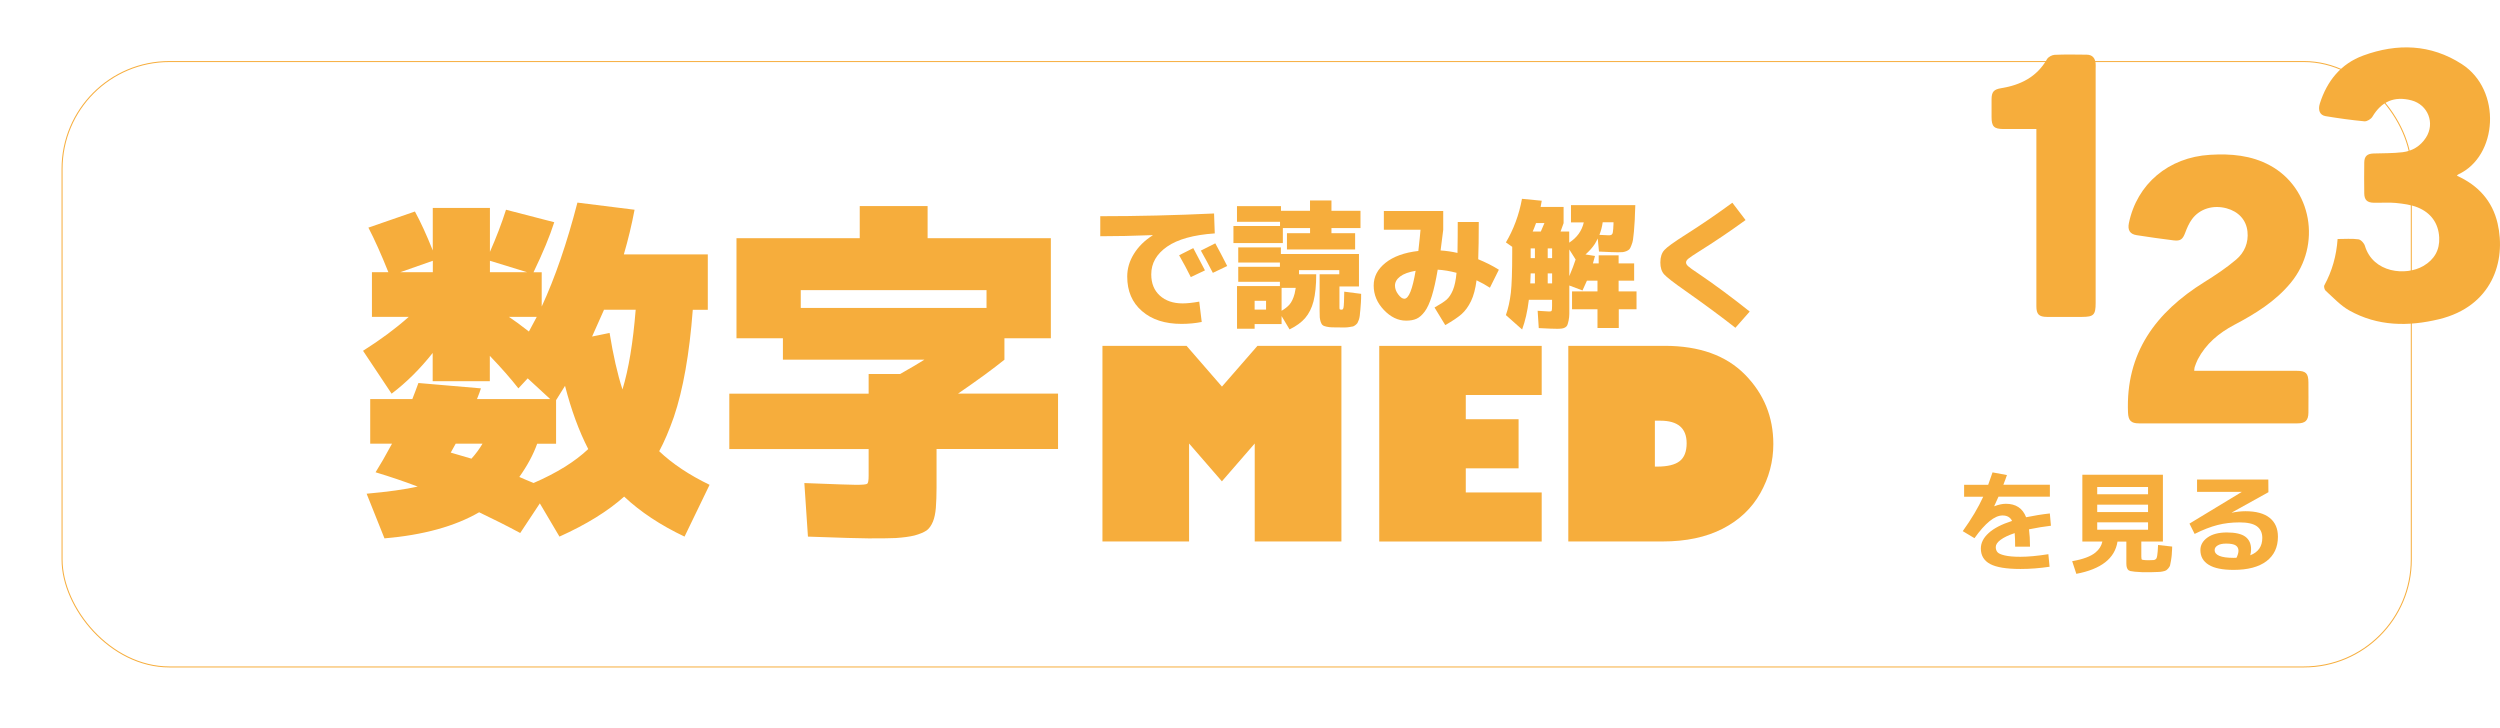
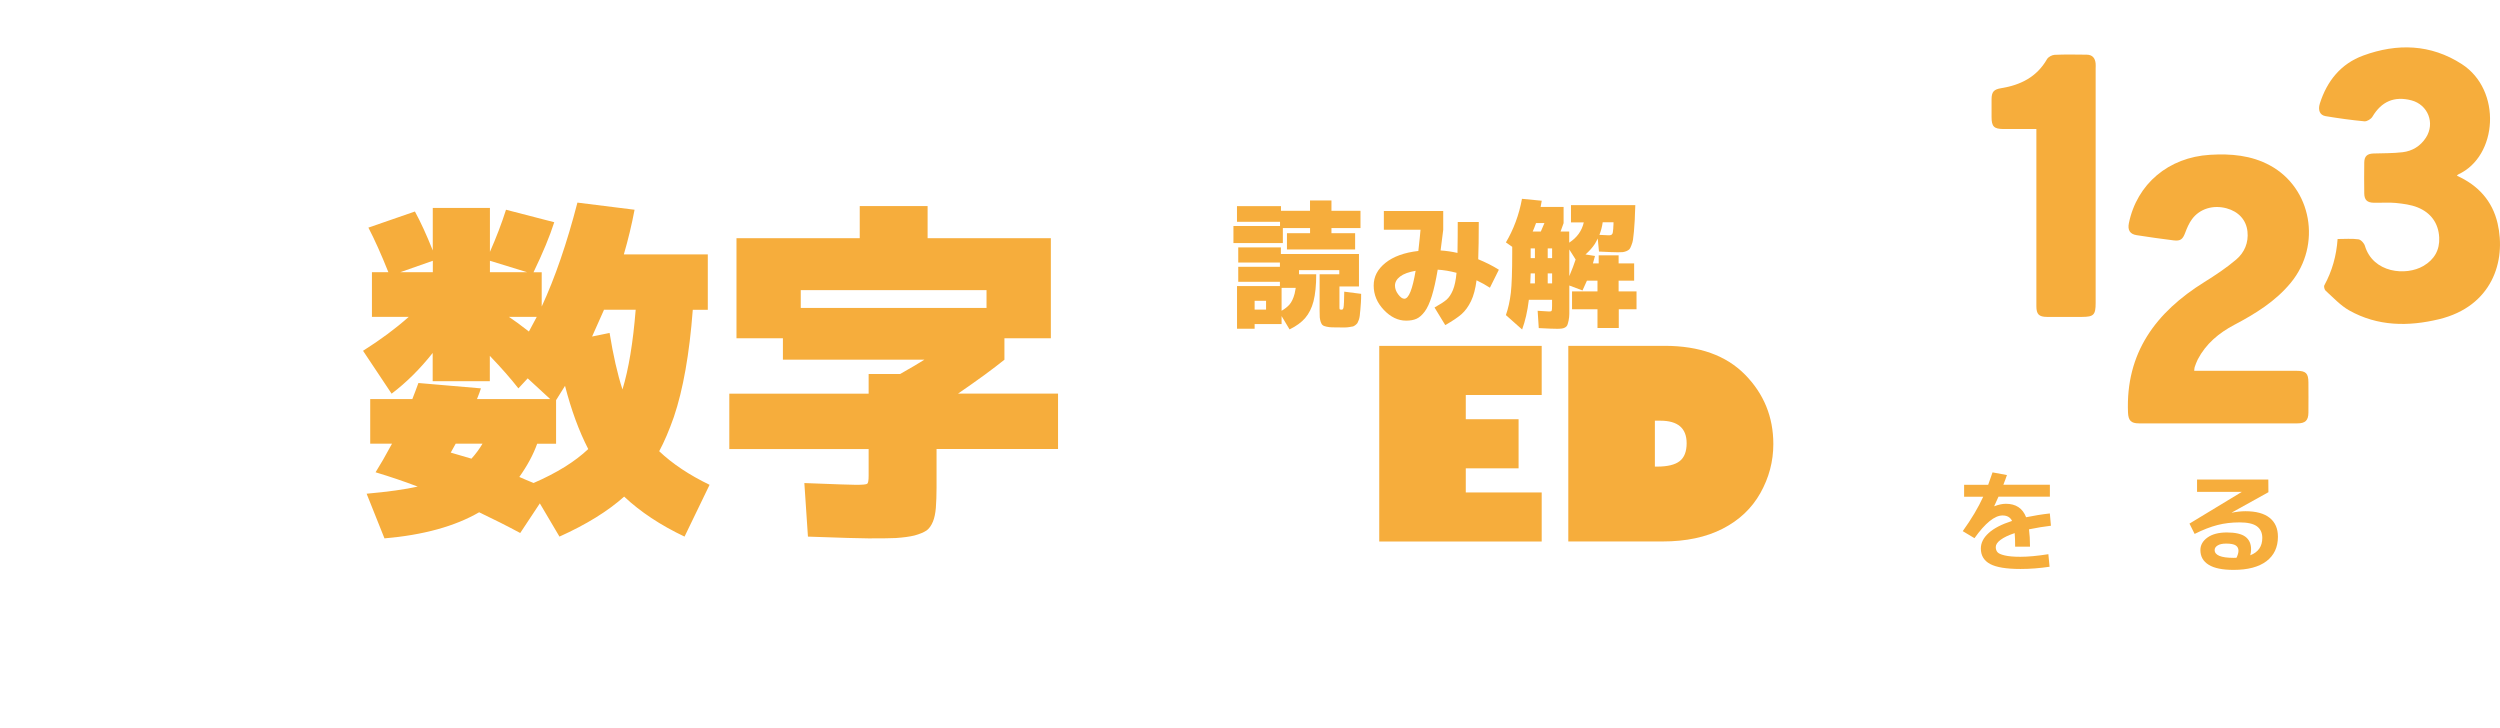
<svg xmlns="http://www.w3.org/2000/svg" id="_レイヤー_2" data-name="レイヤー_2" viewBox="0 0 494.31 144">
  <defs>
    <style>
      .cls-1 {
        fill: #f6ad3c;
      }

      .cls-2 {
        fill: #fff;
        filter: url(#outer-glow-1);
        stroke: #f6ad3c;
        stroke-miterlimit: 10;
        stroke-width: .2px;
      }
    </style>
    <filter id="outer-glow-1" filterUnits="userSpaceOnUse">
      <feOffset dx="0" dy="0" />
      <feGaussianBlur result="blur" stdDeviation="4" />
      <feFlood flood-color="#ddd" flood-opacity=".75" />
      <feComposite in2="blur" operator="in" />
      <feComposite in="SourceGraphic" />
    </filter>
  </defs>
  <g id="_レイヤー_1-2" data-name="レイヤー_1">
-     <rect class="cls-2" x="12.27" y="12.17" width="464.5" height="119.7" rx="21.23" ry="21.23" />
    <g>
      <g>
-         <path class="cls-1" d="M217.54,42.75c7.36,0,14.86-.18,22.51-.54l.14,3.94c-4.19.29-7.33,1.16-9.42,2.61-2.09,1.45-3.14,3.28-3.14,5.49,0,1.78.57,3.18,1.7,4.2,1.13,1.02,2.63,1.54,4.5,1.54.89,0,1.98-.12,3.29-.35l.49,4.02c-1.25.25-2.58.38-4,.38-3.26,0-5.87-.84-7.81-2.53-1.95-1.68-2.92-3.96-2.92-6.82,0-1.58.44-3.08,1.33-4.51.89-1.43,2.12-2.65,3.7-3.64v-.05c-3.81.15-7.26.22-10.36.22v-3.94ZM238.25,53.46l-2.8,1.33c-.71-1.43-1.48-2.87-2.31-4.32l2.8-1.41c.83,1.54,1.6,3.01,2.31,4.4ZM242.66,52.59l-2.85,1.36c-.82-1.58-1.6-3.04-2.37-4.4l2.85-1.44c.65,1.18,1.44,2.67,2.36,4.49Z" />
        <path class="cls-1" d="M243.88,48.08v-3.4h9.21v-.82h-8.51v-3.1h8.7v.92h5.74v-2.04h4.24v2.04h5.74v3.42h-5.74v1.01h4.68v3.21h-13.48v-3.21h4.57v-1.01h-5.38v2.96h-9.76ZM244.83,55.74v-2.99h8.24v-.84h-8.24v-2.99h8.43v1.3h15.44v6.42h-3.86v4.05c0,.27.02.43.05.46.05.05.19.08.41.08.18,0,.3-.15.35-.46.07-.36.12-1.4.14-3.1l3.34.43c0,.2,0,.51-.01.92,0,.42-.02.71-.04.87-.04.67-.07,1.14-.11,1.41-.02.18-.04.4-.07.65s-.04.41-.04.46c-.04.31-.1.59-.19.84-.11.29-.2.5-.27.62-.09.13-.23.26-.41.41-.22.16-.38.25-.49.27-.04,0-.13.01-.27.04-.15.03-.27.05-.38.07-.29.05-.56.08-.82.08h-1.03c-.25,0-.56,0-.92-.01-.36,0-.6-.01-.71-.01-.34,0-.72-.05-1.12-.14-.34-.07-.59-.17-.73-.3-.15-.11-.27-.32-.38-.62-.09-.27-.15-.57-.19-.9-.02-.2-.03-.64-.03-1.33v-7.2h3.89v-.82h-7.96v.82h3.4c0,2.16-.18,3.94-.54,5.35-.34,1.32-.9,2.43-1.66,3.32-.72.83-1.75,1.58-3.07,2.23l-1.58-2.64v1.58h-5.33v.92h-3.48v-8.43h8.48v-.84h-8.24ZM248.07,61.21h2.26v-1.74h-2.26v1.74ZM253.4,61.45c.65-.38,1.17-.79,1.55-1.22.43-.49.78-1.21,1.03-2.17.09-.38.16-.76.22-1.14h-2.8v4.54Z" />
        <path class="cls-1" d="M273.62,45.44v-3.72h11.74v3.72c-.05.53-.23,1.88-.52,4.08,1.12.07,2.24.24,3.34.49.04-2.25.05-4.29.05-6.12h4.16c0,3.1-.04,5.55-.11,7.37,1.5.62,2.86,1.3,4.08,2.07l-1.77,3.56c-.78-.51-1.66-1-2.64-1.47-.22,1.68-.58,3.06-1.1,4.13-.52,1.07-1.14,1.92-1.86,2.56-.72.63-1.8,1.36-3.23,2.17l-2.12-3.48c1.1-.62,1.9-1.13,2.38-1.55.48-.42.9-1.04,1.25-1.88.35-.83.59-1.98.72-3.43-1.29-.34-2.53-.55-3.72-.62-.36,2.14-.75,3.88-1.17,5.23-.42,1.35-.89,2.38-1.41,3.07-.53.7-1.07,1.17-1.62,1.41-.55.25-1.24.37-2.05.37-1.59,0-3.06-.71-4.4-2.12-1.34-1.41-2.01-3.02-2.01-4.81s.77-3.23,2.32-4.49c1.55-1.25,3.72-2.04,6.51-2.36.22-1.92.36-3.32.43-4.19h-7.26ZM279.9,53.54c-1.36.24-2.38.61-3.06,1.13s-1.02,1.12-1.02,1.81c0,.58.21,1.16.64,1.73.43.57.83.86,1.21.86.87,0,1.61-1.84,2.23-5.52Z" />
        <path class="cls-1" d="M320.07,57.62h3.51v3.53h-3.51v3.7h-4.21v-3.7h-5.03v-3.53h5.03v-2.12h-2.09c-.09.24-.38.88-.87,1.93l-2.61-.98v5.6c0,.44-.05.88-.14,1.33-.09.4-.17.7-.25.9-.07.18-.22.33-.43.46-.18.11-.4.18-.65.22-.29.04-.61.05-.95.05-.63,0-1.84-.04-3.62-.14l-.22-3.42c1.3.09,2.08.14,2.31.14.25,0,.41-.05.46-.16s.08-.43.08-.95v-1.2h-4.59c-.27,2.25-.72,4.2-1.33,5.87l-3.21-2.85c.45-1.27.78-2.74.98-4.4.18-1.58.27-4.2.27-7.88v-1.22l-1.25-.87c.72-1.2,1.37-2.55,1.93-4.05.54-1.45.96-2.97,1.25-4.57l3.91.38c-.04.27-.11.68-.22,1.22h4.54v3.21c-.09.27-.29.83-.6,1.66h1.71v2.2c1.54-1,2.5-2.33,2.88-4h-2.53v-3.42h12.72c-.02.45-.04,1.04-.07,1.75-.03.72-.04,1.11-.04,1.18-.04.8-.09,1.55-.16,2.26-.02.18-.04.39-.07.63-.03.24-.05.43-.07.6-.02.16-.04.31-.05.43-.04.31-.15.69-.33,1.14-.15.38-.27.63-.38.73-.14.15-.34.27-.6.38-.22.09-.45.15-.71.19-.14.02-.47.03-.98.03s-1.73-.04-3.72-.14l-.25-2.58c-.25.51-.45.88-.6,1.11-.45.69-1.06,1.37-1.82,2.04l1.88.3-.41,1.47h1.14v-1.6h3.94v1.6h3.07v3.42h-3.07v2.12ZM302.65,54.06c-.02.45-.04,1.11-.08,1.98h.92v-1.98h-.84ZM302.65,51.04h.84v-1.93h-.84v1.93ZM304.66,45.77c.14-.29.38-.84.71-1.66h-1.66c-.02.09-.15.43-.38,1.01-.04.07-.08.18-.14.33-.05.15-.1.25-.14.33h1.6ZM306.02,51.04h.87v-1.93h-.87v1.93ZM306.02,54.06v1.98h.87v-1.98h-.87ZM311.54,51.31l-1.25-1.98v5.27c.54-1.29.96-2.38,1.25-3.29ZM316.89,43.97c-.13.89-.34,1.71-.65,2.47.76.05,1.34.08,1.74.08.24,0,.39,0,.46-.03.13-.04.22-.08.27-.14.11-.11.17-.25.19-.44.04-.29.06-.53.08-.71,0-.07,0-.17.01-.3,0-.13.02-.28.03-.46,0-.18.01-.34.01-.49h-2.15Z" />
-         <path class="cls-1" d="M342.53,40.09l2.61,3.42c-3.1,2.25-6.17,4.32-9.21,6.22-1.07.67-1.76,1.14-2.08,1.4-.32.26-.48.52-.48.77,0,.24.14.48.41.73.27.25.92.73,1.96,1.41,3.26,2.21,6.67,4.73,10.22,7.56l-2.83,3.21c-2.86-2.25-6.19-4.7-9.98-7.37-2.23-1.56-3.6-2.62-4.1-3.18-.51-.56-.76-1.35-.76-2.36,0-1.07.27-1.89.8-2.47.53-.58,1.9-1.57,4.09-2.96,3.21-2.03,6.32-4.16,9.35-6.39Z" />
      </g>
      <g>
        <path class="cls-1" d="M72.86,45l9.18-3.18c1.13,2.07,2.31,4.64,3.53,7.7v-8.41h11.3v8.69c1.27-2.87,2.33-5.65,3.18-8.33l9.54,2.47c-.89,2.78-2.26,6.08-4.1,9.89h1.62v6.78c2.64-5.7,4.99-12.55,7.06-20.55l11.3,1.41c-.56,2.97-1.27,5.91-2.12,8.83h16.6v10.95h-2.97c-.66,8.71-1.91,15.78-3.74,21.19-.94,2.68-1.91,4.94-2.9,6.78,2.64,2.5,5.96,4.71,9.96,6.64l-4.95,10.24c-4.76-2.26-8.74-4.9-11.94-7.91-3.2,2.87-7.46,5.51-12.79,7.91l-3.88-6.57-3.88,5.86c-2.54-1.37-5.25-2.73-8.12-4.1-4.8,2.78-11.04,4.5-18.72,5.16l-3.53-8.83c4.24-.38,7.6-.85,10.1-1.41-2.59-.99-5.37-1.93-8.33-2.83.89-1.41,1.98-3.3,3.25-5.65h-4.31v-8.83h8.33c.14-.33.34-.85.6-1.55s.46-1.25.6-1.62l12.36,1.06c-.14.47-.4,1.18-.78,2.12h14.48l-4.45-4.1-1.84,1.98c-1.51-1.93-3.39-4.07-5.65-6.43v5.01h-11.3v-5.58c-2.5,3.16-5.2,5.84-8.12,8.05l-5.65-8.48c3.44-2.17,6.45-4.4,9.04-6.71h-7.28v-8.83h3.25c-1.41-3.53-2.73-6.47-3.96-8.83ZM85.58,51.56l-6.43,2.26h6.43v-2.26ZM93.21,90.7c.89-.99,1.62-1.98,2.19-2.97h-5.3c-.09.19-.26.48-.49.88-.24.4-.4.7-.49.88,1.18.33,2.54.73,4.1,1.2ZM104.22,53.82l-7.35-2.26v2.26h7.35ZM104.58,65.55c.99-1.84,1.51-2.8,1.55-2.9h-5.51c.94.61,2.26,1.58,3.96,2.9ZM102.67,94.3c.28.14.74.34,1.38.6.64.26,1.12.46,1.45.6,4.57-1.98,8.17-4.21,10.81-6.71-1.84-3.58-3.37-7.75-4.59-12.5-1.04,1.65-1.62,2.59-1.77,2.83v8.62h-3.74c-.75,2.12-1.93,4.31-3.53,6.57ZM123.08,76.99c1.22-4,2.09-9.25,2.61-15.75h-6.29v.07c-1.04,2.36-1.81,4.1-2.33,5.23l3.46-.71c.71,4.38,1.55,8.1,2.54,11.16Z" />
        <path class="cls-1" d="M171.75,94.09v-5.3h-27.55v-10.95h27.55v-3.89h6.22c2.17-1.22,3.77-2.17,4.8-2.83h-27.97v-4.24h-9.18v-19.78h24.37v-6.36h13.42v6.36h24.37v19.78h-9.18v4.24c-2.21,1.79-5.27,4.03-9.18,6.71h19.78v10.95h-24.02v7.63c0,1.46-.05,2.8-.14,4.03-.1,1.08-.28,1.98-.57,2.68-.33.8-.75,1.39-1.27,1.77-.57.38-1.37.71-2.4.99-.99.24-2.21.4-3.67.5-.85.05-2.64.07-5.37.07-1.55,0-5.56-.12-12.01-.35l-.71-10.59c6.03.24,9.44.35,10.24.35,1.27,0,2-.07,2.19-.21.19-.14.28-.66.28-1.55ZM195.06,57.36h-36.73v3.53h36.73v-3.53Z" />
      </g>
      <g>
-         <path class="cls-1" d="M217.98,107.06v-38.68h16.63l7,8.06,7.02-8.06h16.6v38.68h-17.14v-19.37l-6.49,7.48-6.49-7.48v19.37h-17.13Z" />
        <path class="cls-1" d="M304.83,97.36v9.71h-32.12v-38.68h32.12v9.71h-15.01v4.79h10.44v9.71h-10.44v4.77h15.01Z" />
        <path class="cls-1" d="M310.1,68.38h19.04c6.86,0,12.16,1.9,15.89,5.69,3.73,3.79,5.6,8.37,5.6,13.73,0,3.41-.85,6.64-2.55,9.67-1.7,3.03-4.19,5.39-7.47,7.07-3.28,1.68-7.24,2.52-11.89,2.52h-18.63v-38.68ZM327.21,83.19v9.07h.43c2.06,0,3.55-.36,4.47-1.08.92-.72,1.38-1.9,1.38-3.54,0-2.97-1.73-4.46-5.2-4.46h-1.09Z" />
      </g>
    </g>
    <g>
      <path class="cls-1" d="M405.01,109.56l.24,2.5c-1.95.29-3.86.44-5.75.44-2.77,0-4.77-.33-6-.98-1.22-.66-1.84-1.68-1.84-3.06,0-1.11.51-2.13,1.54-3.06,1.02-.94,2.57-1.74,4.63-2.4-.34-.72-.97-1.08-1.88-1.08-1.56,0-3.42,1.5-5.55,4.49l-2.32-1.39c1.73-2.4,3.08-4.68,4.05-6.81h-3.78v-2.35h4.76c.29-.78.58-1.6.86-2.46l2.85.53c-.18.53-.41,1.17-.71,1.92h9.2v2.35h-10.16c-.18.41-.46,1.03-.84,1.86l.02.04c.81-.32,1.57-.49,2.28-.49,1.98,0,3.31.88,4,2.66,1.58-.32,3.14-.58,4.69-.75l.22,2.43c-1.3.15-2.74.38-4.34.71.13.97.2,2.12.2,3.43h-2.94c0-1.13-.03-2.03-.09-2.68-1.21.4-2.13.84-2.78,1.32s-.96.96-.96,1.43c0,.41.11.75.33,1.01.22.26.7.48,1.44.65.74.18,1.77.27,3.1.27,1.5,0,3.34-.17,5.51-.51Z" />
-       <path class="cls-1" d="M409.72,110.96c2.17-.38,3.71-.96,4.62-1.73.72-.59,1.17-1.31,1.35-2.15h-3.96v-13.21h15.93v13.21h-4.27v2.94c0,.34.04.55.11.62.04.04.27.08.66.11.19.01.4.02.62.02.26,0,.49,0,.66-.02.13-.01.28-.02.44-.02.06,0,.16-.04.31-.13.09-.04.16-.13.22-.27.04-.09.09-.26.13-.53.03-.21.06-.47.09-.8.03-.31.05-.72.07-1.24l2.79.31c0,.21,0,.41-.02.6-.01.19-.03.39-.04.59-.02.2-.02.33-.02.41-.01.24-.07.64-.16,1.22-.06.35-.12.66-.18.91-.04.16-.16.35-.35.58-.19.21-.34.34-.44.4-.16.09-.4.16-.71.22-.28.06-.58.09-.88.09-.09,0-.47.01-1.15.04h-2.04c-.68-.03-1.14-.06-1.39-.09-.52-.07-.81-.12-.88-.13-.25-.07-.42-.18-.51-.31-.1-.16-.18-.32-.22-.49-.04-.18-.07-.42-.07-.73v-4.29h-1.75c-.52,3.32-3.23,5.44-8.14,6.37l-.82-2.5ZM414.67,97.73h10.05v-1.44h-10.05v1.44ZM414.67,99.79v1.46h10.05v-1.46h-10.05ZM414.67,103.28v1.46h10.05v-1.46h-10.05Z" />
      <path class="cls-1" d="M444.94,109.79c1.58-.62,2.37-1.76,2.37-3.43,0-1.02-.36-1.78-1.07-2.3-.72-.52-1.86-.77-3.42-.77s-3.01.17-4.37.52c-1.36.35-2.87.93-4.52,1.76l-1.02-2.04,10.33-6.26v-.02h-8.83v-2.43h14.09l.02,2.5-7.26,4.03.02.02c.97-.19,1.87-.29,2.7-.29,2.11,0,3.71.44,4.79,1.31s1.63,2.11,1.63,3.72c0,2.09-.76,3.71-2.28,4.86-1.52,1.14-3.68,1.71-6.48,1.71-2.2,0-3.84-.33-4.93-1.01-1.09-.67-1.64-1.64-1.64-2.91,0-.97.46-1.8,1.39-2.47.93-.67,2.21-1.01,3.85-1.01s2.9.28,3.65.84c.75.56,1.13,1.39,1.13,2.48,0,.4-.05.8-.16,1.19ZM442.22,110.27c.25-.54.38-1,.38-1.37,0-.46-.18-.81-.53-1.05-.35-.24-.99-.37-1.9-.37-.74,0-1.3.12-1.69.37-.39.24-.59.54-.59.9,0,1.03,1.25,1.55,3.76,1.55.06,0,.16,0,.29-.01s.23-.01.29-.01Z" />
    </g>
    <g>
      <path class="cls-1" d="M433.87,73.32c.55,0,1,0,1.45,0,6.26,0,12.53,0,18.79,0,1.82,0,2.31.49,2.32,2.28.01,2,.02,3.99,0,5.99-.01,1.53-.61,2.12-2.16,2.12-10.45,0-20.91,0-31.36,0-1.56,0-2.08-.58-2.15-2.12-.49-11.84,5.52-19.86,15.1-25.82,2.18-1.36,4.34-2.79,6.29-4.45,1.63-1.38,2.47-3.33,2.23-5.56-.25-2.29-1.78-3.93-4.13-4.57-2.64-.72-5.31.07-6.84,2.15-.59.8-1,1.76-1.35,2.7-.47,1.25-.92,1.66-2.27,1.49-2.44-.31-4.88-.64-7.32-1.03-1.34-.21-1.81-1.01-1.54-2.36,1.59-7.77,7.84-13.04,16.05-13.53,4.12-.25,8.15.09,11.85,2.1,8.26,4.48,10.26,15.7,4.14,23.17-3.04,3.71-7.04,6.16-11.21,8.36-3.04,1.61-5.59,3.73-7.21,6.83-.25.48-.42,1.01-.61,1.52-.06.17-.05.37-.09.73Z" />
      <path class="cls-1" d="M485.78,34.74c4.2,1.89,7.02,4.97,8.05,9.41,1.75,7.5-1.11,16.42-11.55,18.96-6.1,1.48-12.15,1.43-17.78-1.73-1.73-.97-3.14-2.53-4.65-3.88-.24-.21-.41-.84-.27-1.09,1.54-2.82,2.39-5.84,2.62-9.15,1.42,0,2.79-.12,4.12.06.49.07,1.12.76,1.28,1.29,1.62,5.39,8.13,5.99,11.56,3.98,2.15-1.25,3.26-3.16,3.13-5.64-.15-2.85-1.67-4.89-4.26-5.94-1.34-.54-2.86-.73-4.32-.88-1.43-.14-2.89-.01-4.34-.04-1.33-.03-1.88-.55-1.9-1.85-.03-2.04-.03-4.07,0-6.11.02-1.24.58-1.74,1.83-1.78,1.91-.07,3.84-.02,5.74-.25,1.94-.23,3.55-1.21,4.63-2.89,1.84-2.86.4-6.51-2.88-7.37-3.38-.88-5.92.23-7.7,3.23-.28.47-1.07.96-1.58.92-2.57-.24-5.13-.6-7.67-1.02-1.16-.19-1.56-1.19-1.15-2.5,1.42-4.47,4.16-7.87,8.59-9.49,6.69-2.45,13.32-2.27,19.47,1.69,7.97,5.14,7.14,18.23-.7,21.82-.07.03-.11.1-.27.26Z" />
      <path class="cls-1" d="M402.65,25.51c-2.31,0-4.42,0-6.53,0-1.87-.01-2.34-.5-2.34-2.38,0-1.17,0-2.35,0-3.52.01-1.46.46-1.94,1.88-2.17,3.84-.62,7.05-2.2,9.08-5.74.25-.44.98-.83,1.51-.86,2.11-.1,4.22-.05,6.34-.03,1.15.01,1.68.7,1.77,1.78.03.31,0,.63,0,.94,0,15.46,0,30.92,0,46.37,0,2.36-.38,2.75-2.7,2.76-2.31,0-4.62.01-6.93,0-1.59-.01-2.09-.53-2.09-2.13,0-11.15,0-22.31,0-33.46,0-.46,0-.92,0-1.55Z" />
    </g>
  </g>
</svg>